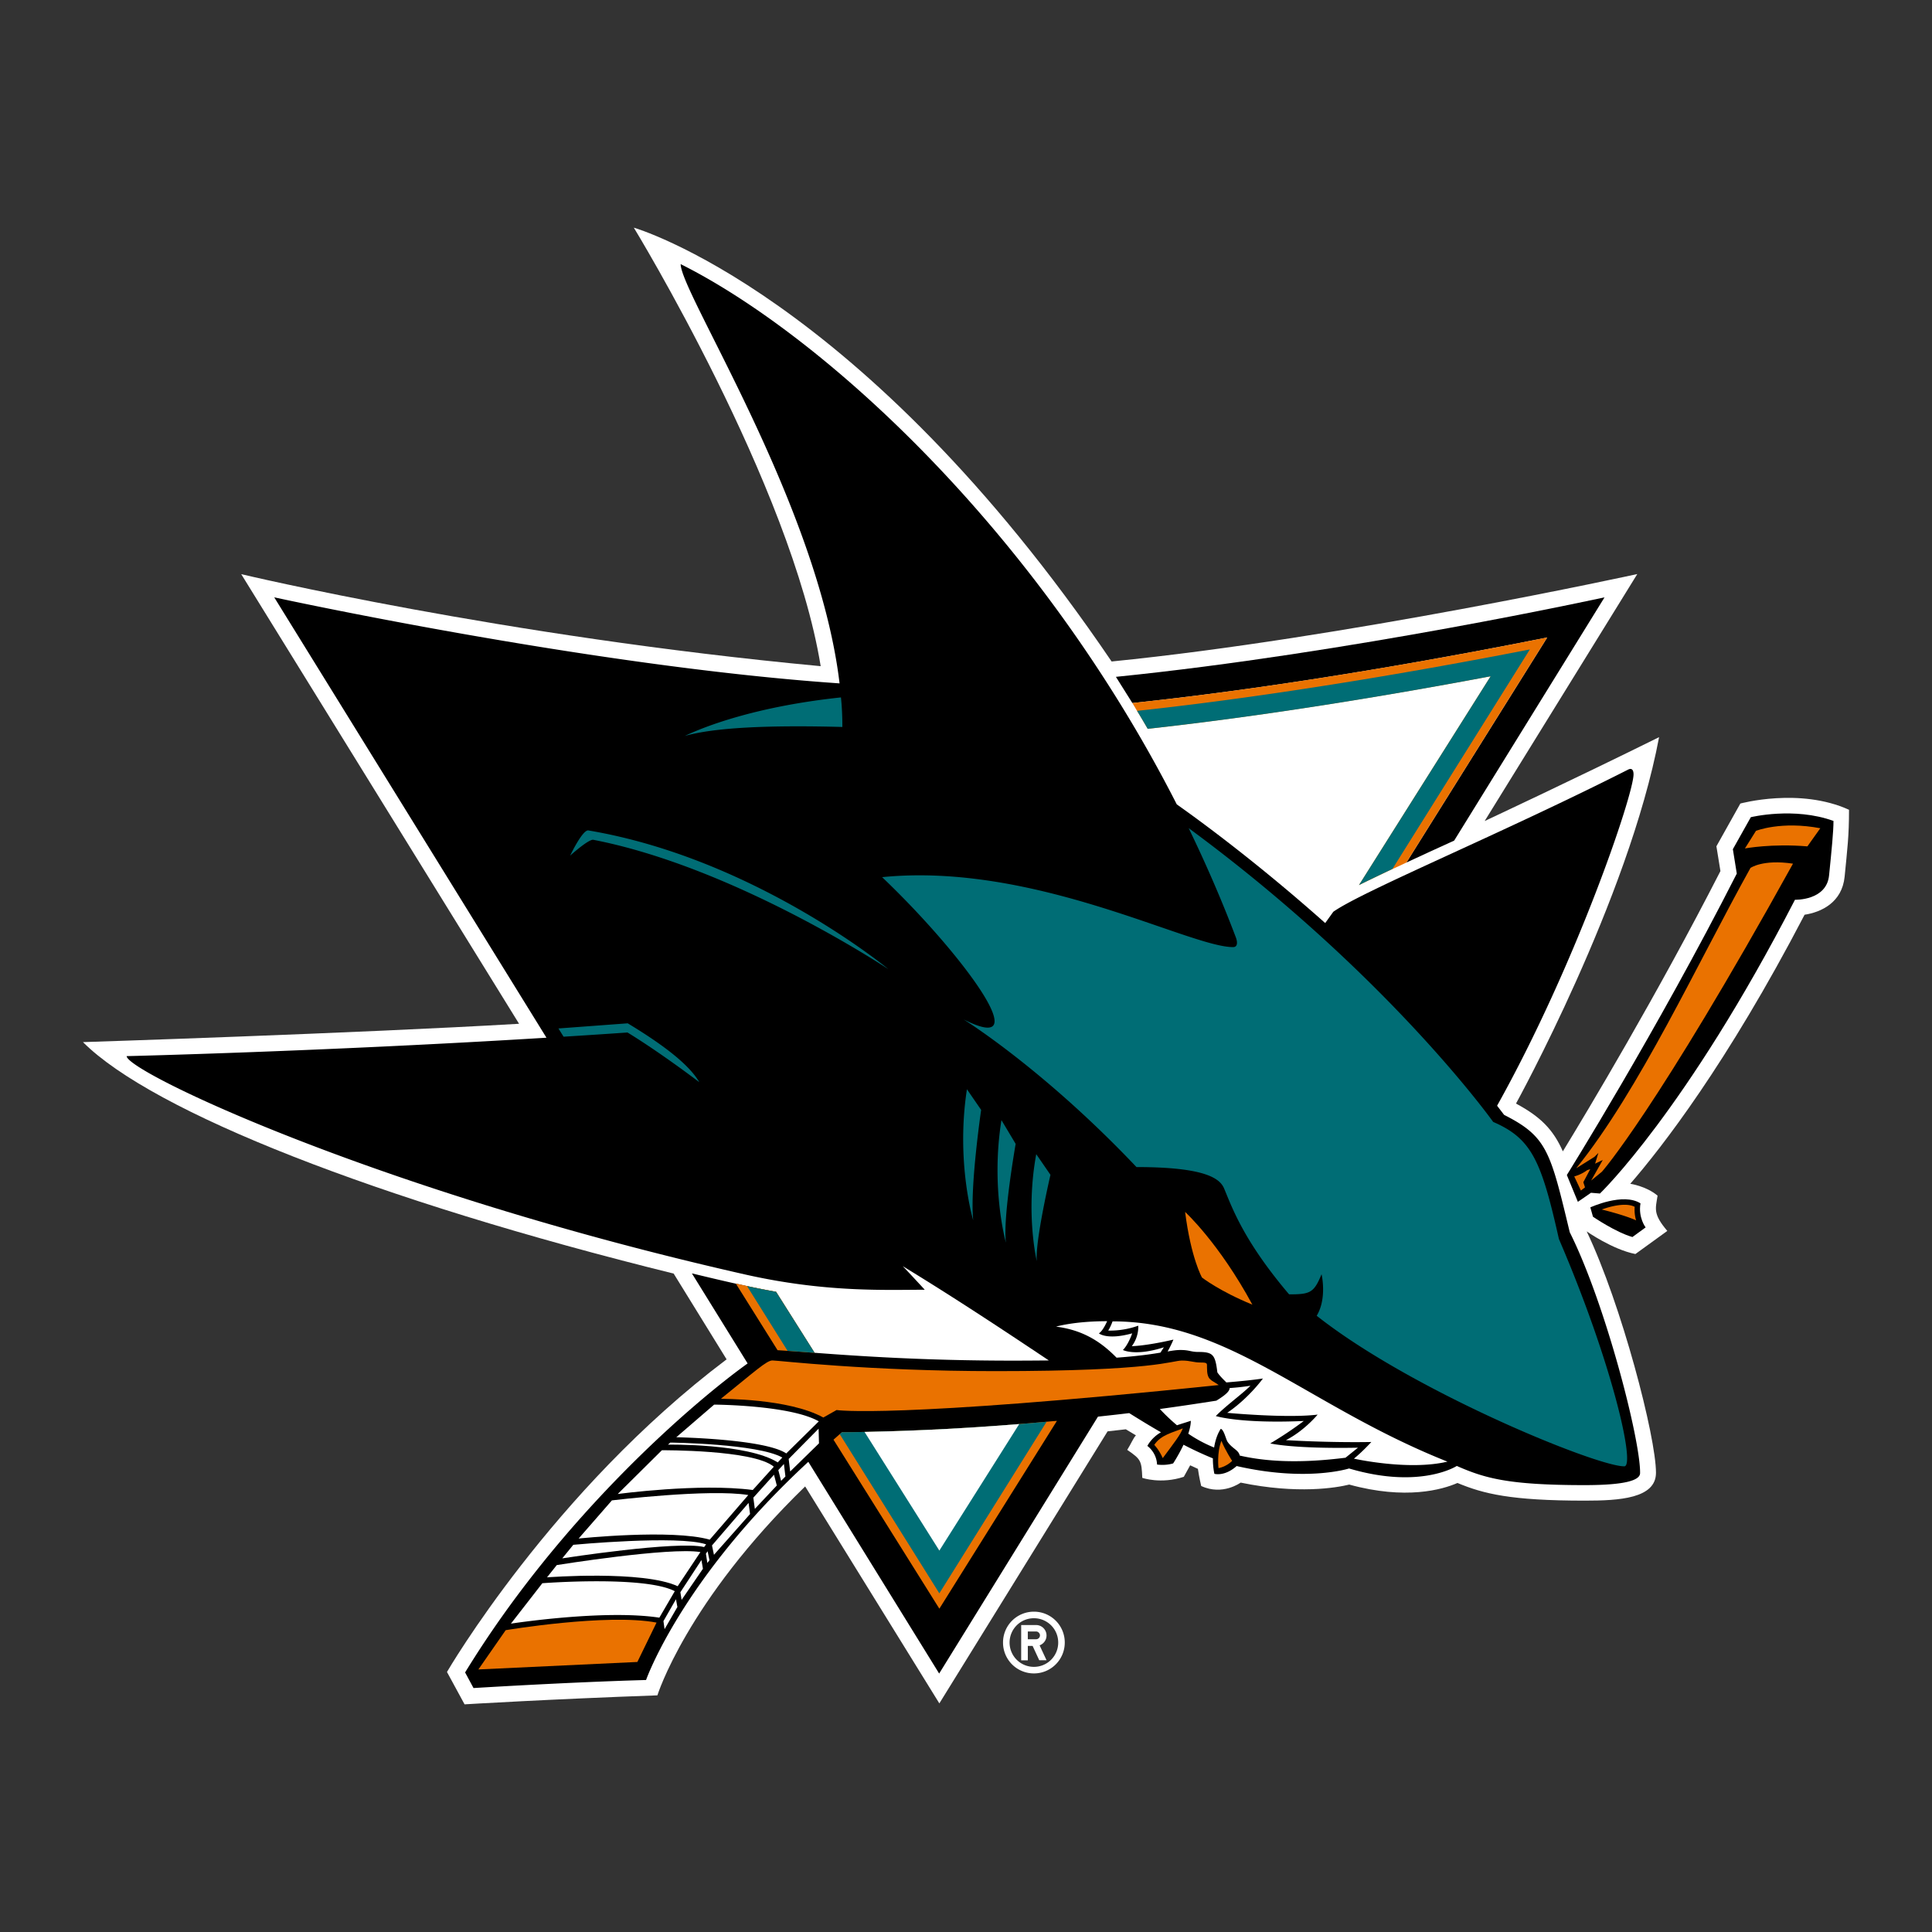
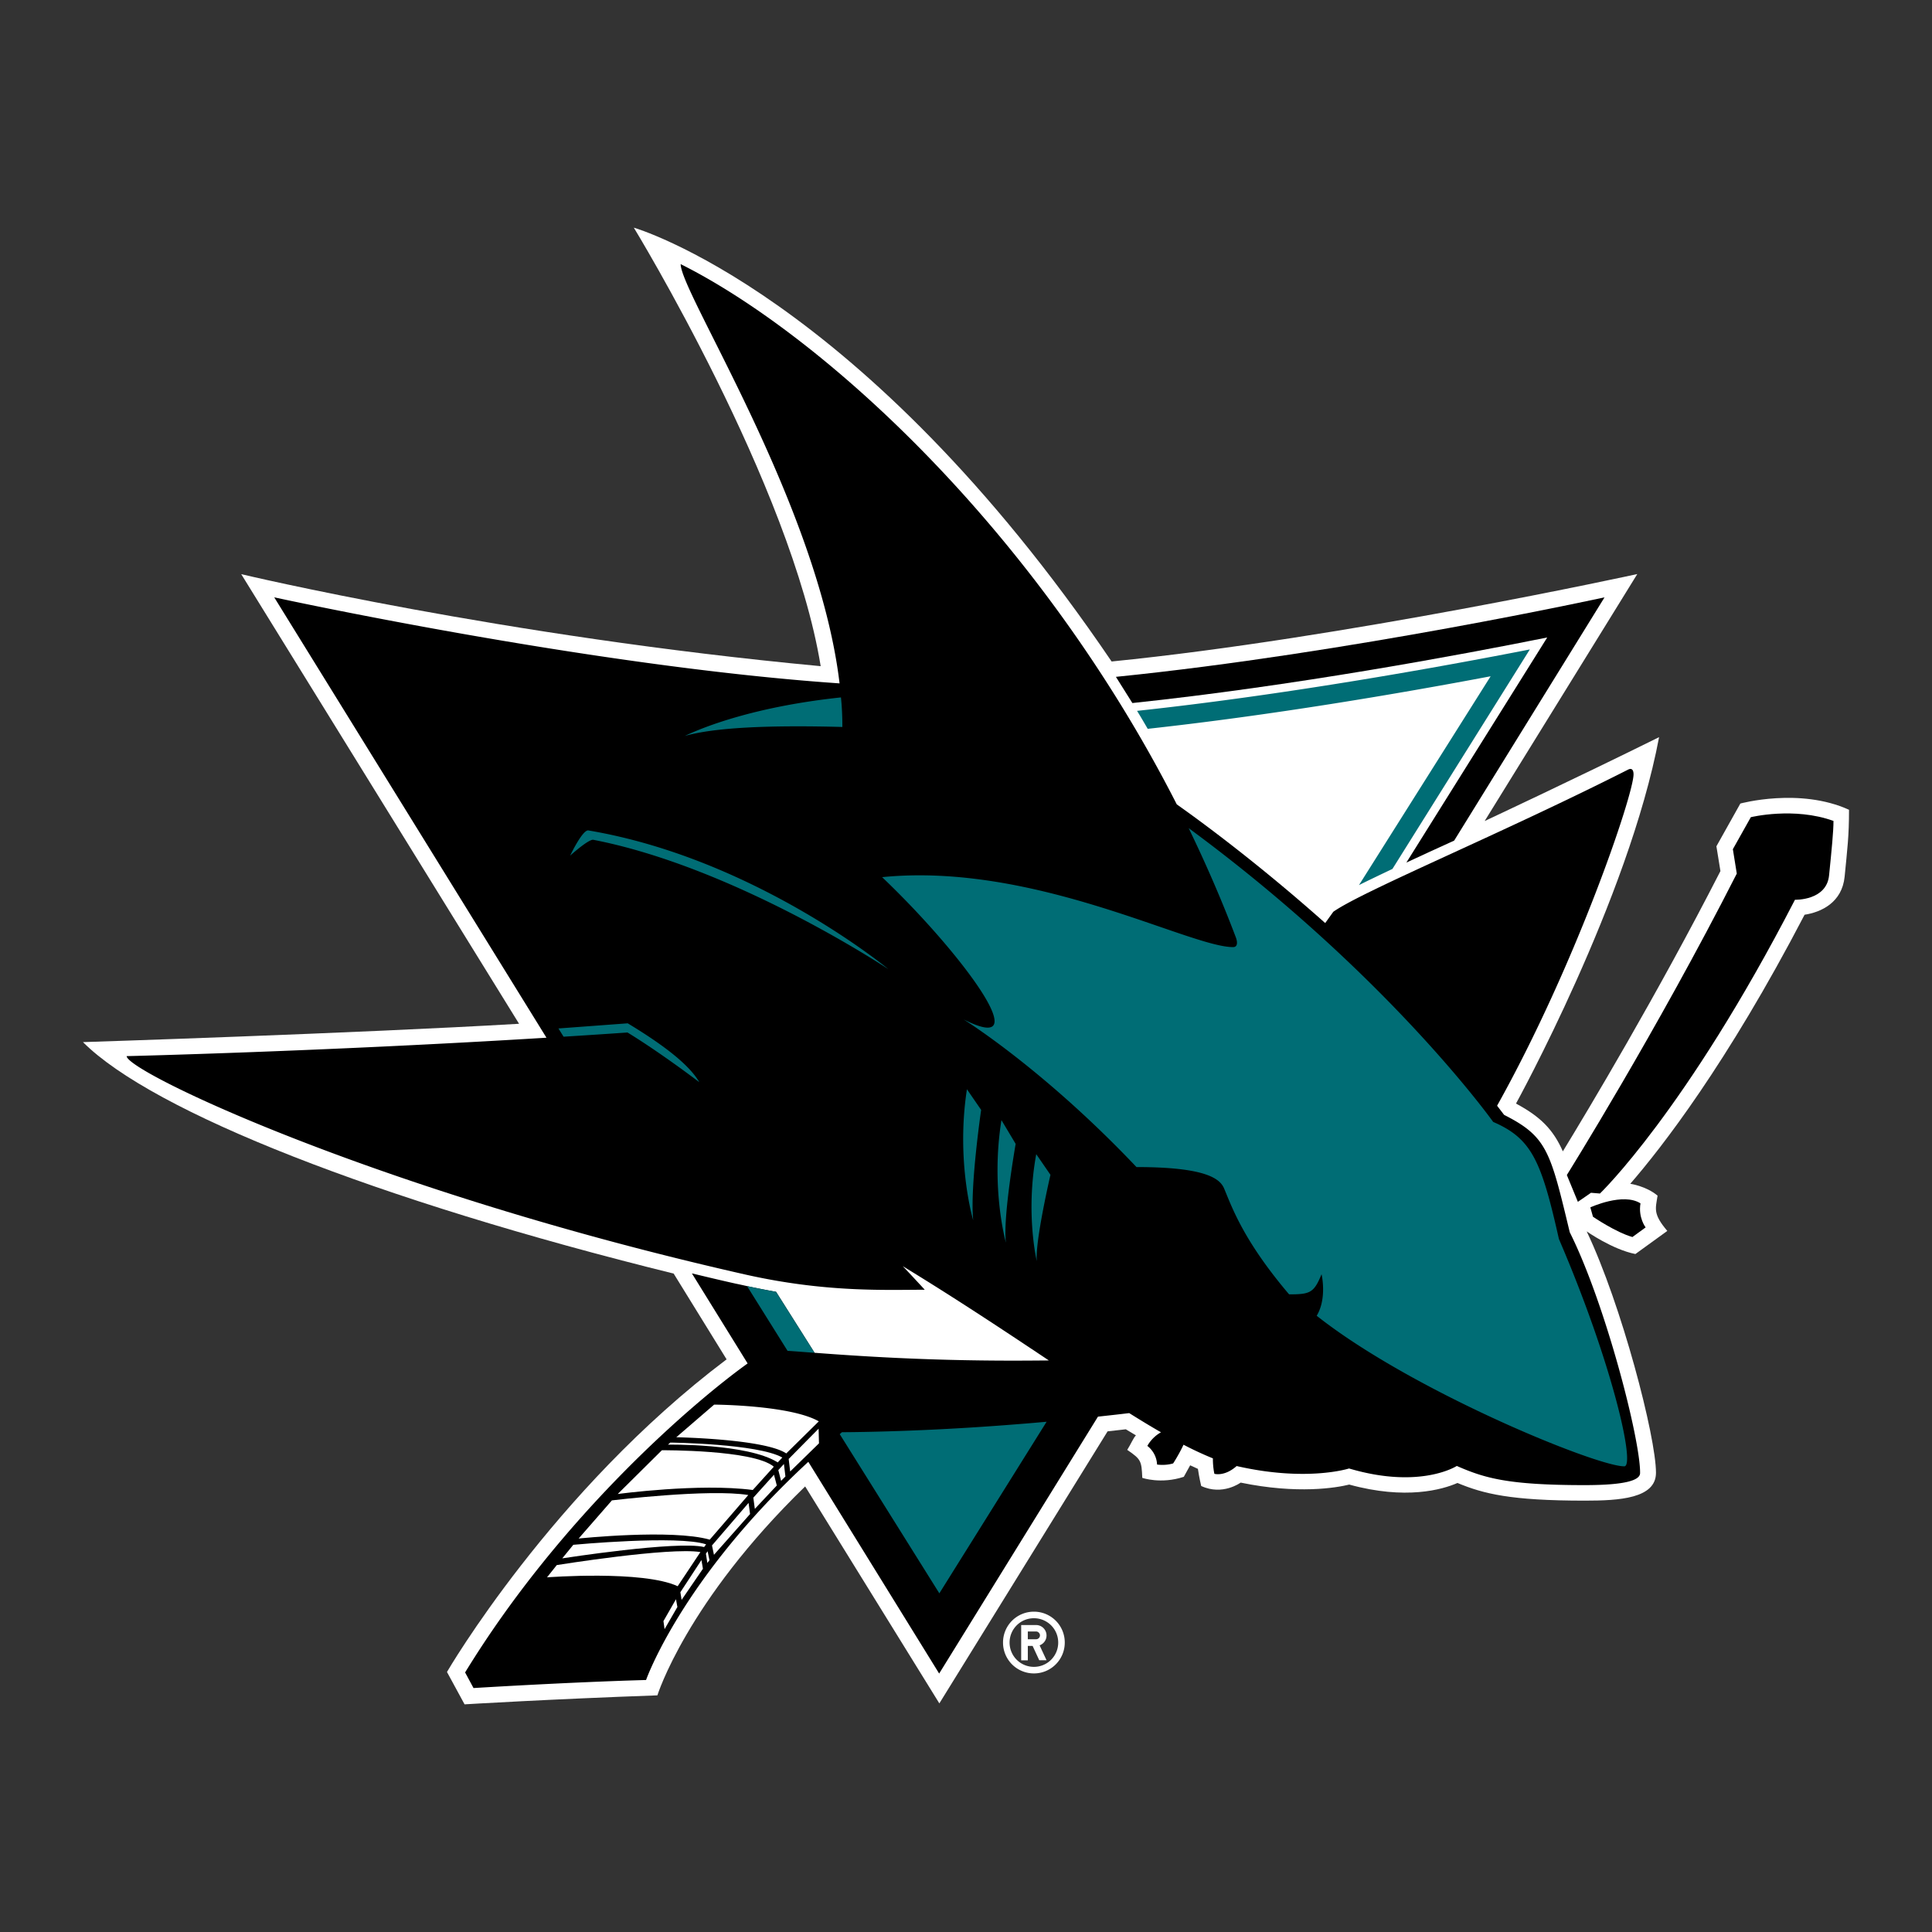
<svg xmlns="http://www.w3.org/2000/svg" width="120" height="120" viewBox="0 0 120 120">
  <rect x="0" y="0" width="120" height="120" fill="#333333" stroke="none" />
  <svg viewBox="-10 -10 232.824 197.954" width="120" height="120" id="sharks" y="0">
    <path d="M199.728 69.4l-2.885 5.15.485 2.988c-7.664 14.978-16.003 28.885-18.99 33.776-1.16-2.626-2.682-4.17-5.646-5.76 0 0 13.57-24.624 17.243-44.155-10.267 5.082-21.02 10.108-21.02 10.108l18.394-29.764s-35.366 7.743-63.35 10.537C93.8 7.845 66.38 0 66.38 0S85.383 31.105 88.9 52.845c-38.454-3.595-69.83-11.09-69.83-11.09L52.553 95.94C32.965 97.09 0 98.15 0 98.15c8.396 8.408 35.433 19.06 71.182 27.894l6.38 10.335c-21.02 15.845-33.698 37.675-33.698 37.675l2.12 3.9s10.435-.632 23.238-1.083c0 0 3.482-11.26 17.807-25.177L103.2 177.84l20.275-32.784 2.198-.248 1.217.733c-.327.328-.564.98-1.048 1.748 1.68 1.15 1.724 1.33 1.814 3.37 0 0 2.23.79 5.004-.124l.766-1.386.935.428c.135.98.394 2.062.394 2.062 2.58 1.206 4.756-.406 4.756-.406 6.875 1.42 11.54.62 13.085.237 6.807 1.87 11.225.608 13.04-.193 3.132 1.296 6.367 2.13 15.36 2.13 4.147 0 8.565-.26 8.565-3.358 0-4.34-4.147-20.276-8.35-29.09 0 0 3.087 2.176 5.87 2.728l3.844-2.784c-1.747-2.062-1.42-2.648-1.172-4.25-1.375-1.16-3.29-1.43-3.29-1.43 3.752-4.328 11.618-14.392 21.006-32.424 1.985-.304 4.51-1.454 4.825-4.576.327-3.38.53-4.846.53-8.07-5.94-2.714-13.097-.753-13.097-.753z" fill="#FFF" />
    <path d="M176.455 49.385l-16.973 27.127c1.848-.868 3.81-1.758 5.76-2.648l18.12-29.313s-30.81 6.74-58.885 9.58c.665 1.05 1.32 2.097 1.984 3.157 19.262-2.03 39.356-5.76 49.995-7.902z" />
    <path d="M179.17 121.063c-2.343-9.75-2.715-11.518-7.91-14.144l-.846-1.105c9.546-17.097 16.443-37.495 16.443-39.93 0-.597-.26-.766-.63-.586-15.182 7.696-31.85 14.56-35.547 17.14l-.98 1.365c-8.182-7.28-15.18-12.397-17.886-14.302C114.842 36.188 88.808 12.78 72.027 4.395c0 3.482 16.6 29.043 19.148 50.524-30.035-2.052-68.128-10.37-68.128-10.37l32.807 53.07c-26.958 1.658-50.59 2.22-50.59 2.22 0 1.872 30.08 16.252 74.494 26.305 9.726 2.198 16.95 1.848 21.684 1.848-.89-.97-1.77-1.916-2.648-2.84 6.435 3.922 12.318 7.833 17.604 11.36-1.33.01-2.784.023-4.373.023-10.684 0-18.753-.564-23.86-.947l-4.642-7.35a107.19 107.19 0 01-3.494-.686c-.452-.1-.903-.203-1.353-.293-2.03-.45-3.967-.923-5.297-1.24l6.717 10.854c-6.29 4.508-22.382 18.18-34.047 37.236l1.014 1.882s11.27-.7 20.793-.97c0 0 4.27-12.182 19.554-26.292l15.768 25.515 19.137-30.96c1.228-.134 2.49-.27 3.764-.427 1.318.823 2.602 1.612 3.83 2.31a4.346 4.346 0 00-1.644 1.645s1.104.755 1.172 2.243c0 0 .947.158 1.938-.135 0 0 .676-1.025 1.25-2.253a41.226 41.226 0 003.54 1.645c-.01 1.07.18 1.86.18 1.86s1.206.372 2.682-.935c8.475 1.938 13.547.293 13.547.293 8.61 2.547 12.983-.304 12.983-.304 3.37 1.476 6.187 2.31 15.417 2.31 5.015 0 6.672-.61 6.672-1.454.044-4.045-4.216-20.533-8.476-29.02z" />
    <path d="M181.65 118.065l.317 1.127s2.75 1.882 4.756 2.446l1.59-1.16s-.914-1.173-.62-2.897c-2.098-1.34-6.042.485-6.042.485zm19.34-47.02l-2.164 3.855.473 2.94c-9.693 19.07-20.48 36.324-20.48 36.324l1.33 3.234 1.58-1.093 1.08.09s10.336-9.884 23.5-35.4c0 0 3.82.125 4.113-2.952.316-3.122.53-5.297.53-6.548-4.756-1.722-9.963-.45-9.963-.45z" />
    <g fill="#FFF">
-       <path d="M130.26 134.925c-3.46 1.116-4.937.327-4.937.327.676-.687 1.116-2.006 1.116-2.006-3.055.845-4.013 0-4.013 0 .496-.293.992-1.465.992-1.465-3.98 0-6.154.655-6.154.655 3.302.417 5.455 1.87 7.292 3.742 2.58-.192 4.17-.417 5.286-.61l.415-.642zm12.813 11.586a43.163 43.163 0 004.046-2.704c-7.71.338-10.606-.597-10.606-.597 1.375-1.376 3.088-2.57 4.18-3.653-.822.135-1.678.225-2.512.282-.01.37-.428.8-1.6 1.52-2.31.36-4.576.7-6.807 1.003a22.6 22.6 0 002.062 1.96c.518-.18 1.082-.337 1.668-.54 0 .462-.124 1.014-.304 1.555.914.63 1.95 1.195 3.112 1.668.124-.755.35-1.555.8-2.254.394.113.61 1.24.823 1.567.575.833 1.32.968 1.465 1.656 3.234.744 7.326.947 12.746.26l1.5-1.207c-7.913.146-10.573-.52-10.573-.52z" />
-       <path d="M123.553 132.908s1.68.113 3.618-.586c0 0 .114 1.296-.777 2.468 0 0 1.645-.01 5.015-.79 0 0-.282.688-.7 1.432.61-.113 1.072-.18 1.556-.18 1.093 0 1.217.237 2.164.237 1.792 0 2.017.37 2.277 2.467.372.53.778.89 1.082 1.206 1.33-.113 2.863-.248 4.407-.473 0 0-1.713 2.378-4.305 4.136 0 0 7.178.676 10.897.214 0 0-1.6 1.95-3.82 3.077 0 0 4.958.316 10.29.225 0 0-1.05 1.16-2.097 2.006 0 0 6.582 1.476 11.27.36-16.916-6.727-26.214-16.904-40.358-16.904a5.593 5.593 0 01-.52 1.104zm-68.195 30.45l-3.787 4.87s11.18-1.736 17.887-.72l1.86-3.19c-3.663-1.905-15.96-.96-15.96-.96z" />
      <path d="M57.094 161.173l-1.172 1.476s11.552-.88 15.744 1.07l2.74-4.114c-3.732-.62-17.312 1.567-17.312 1.567zm1.995-2.446l-1.33 1.634s13.827-2.152 17.096-1.363l.237-.327c-3.427-1.126-16.004.057-16.004.057zm4.653-5.353l-4.012 4.598s11.192-1.172 15.802.135l4.643-5.376c-4.71-.776-16.432.644-16.432.644zm6.02-6.04l-5.32 5.273s9.805-1.33 16.274-.485l2.536-2.806c-2.424-2.062-13.49-1.983-13.49-1.983z" />
      <path d="M70.776 146.41l-.282.247s9.568-.158 13.23 2.14l.553-.585c-2.964-1.68-13.5-1.803-13.5-1.803z" />
      <path d="M76.062 141.834l-4.564 3.933s10.64.192 13.254 1.95l3.922-3.866c-3.45-1.97-12.612-2.016-12.612-2.016zm-6.11 26.09l.136.97 1.544-2.672-.17-.935-1.51 2.637zm2.04-3.483l.148.925 2.57-3.753-.18-1.048-2.537 3.877zm3.078-4.642l.17 1.116.258-.327-.225-1.082-.203.293zm.732-.992l.237 1.127 4.35-4.914-.18-1.342-4.408 5.128zm4.982-5.76l.18 1.353 2.648-2.82-.338-1.295-2.49 2.762zm3.01-3.323l.337 1.296.52-.53-.18-1.5-.677.733zm1.25-1.342l.18 1.51 3.47-3.39-.044-1.77-3.606 3.65zm33.27 22.125a3.708 3.708 0 00-3.71-3.72 3.712 3.712 0 00-3.73 3.72 3.713 3.713 0 003.73 3.72c2.04 0 3.71-1.658 3.71-3.72zm-6.65 0a2.926 2.926 0 012.94-2.93 2.922 2.922 0 012.92 2.93 2.922 2.922 0 01-2.92 2.93 2.927 2.927 0 01-2.94-2.93z" />
      <path d="M116.115 172.635l-.834-1.792c.497-.18.835-.654.835-1.183 0-.7-.564-1.262-1.25-1.262h-1.804v4.25h.8v-1.737h.576l.8 1.725h.88zm-1.25-2.525h-1.004v-.935h1.004c.248 0 .462.225.462.473a.471.471 0 01-.462.462z" />
    </g>
    <g fill="#EA7200">
-       <path d="M130.124 148.28c1.307-1.758 2.186-2.885 2.412-3.584-1.16.496-2.637.766-3.437 1.995-.002-.01.573.564 1.024 1.59zm6.717 1.206s.87-.113 1.646-.868c0 0-.823-1.25-1.296-2.423-.575 1.465-.35 3.29-.35 3.29zm-4.023-30.87c.7 5.546 2.03 7.9 2.03 7.9s2.095 1.646 6.074 3.27c-4.023-7.438-8.103-11.17-8.103-11.17zM89.214 143.39l1.6-.903s6.593 1.07 46.05-3.01c-.948-.686-1.41-.55-1.41-2.118 0-.508.08-.598-.766-.598-.868 0-1.228-.237-2.243-.237-1.274 0-3.144 1.274-22.484 1.274-15.383 0-26.157-1.286-26.878-1.286-.7 0-2.096 1.307-6.21 4.62 0 .023 8.104-.078 12.342 2.255zM69.12 168.103c-5.94-1.138-18.18.913-18.18.913l-3.29 4.733 19.158-.902 2.31-4.744zm131.825-90.938c-6.4 11.507-13.39 26.766-20.996 36.188l2.197-1.375.473-.474-.394 1.296.924-.45-1.397 2.478 1.296-1.06s6.524-7.325 23.024-37.123c-3.664-.552-5.13.52-5.13.52zm.665-4.474l-1.33 2.12s3.223-.61 7.528-.25l1.555-2.185c-4.733-.902-7.753.315-7.753.315z" />
-       <path d="M181.267 113.58s-.61.496-1.555.755l.8 1.702.496-.383-.203-.62.834-1.578-.373.124zm5.726 4.417c-1.352-.7-3.967.327-3.967.327s2.648.63 4.147 1.307c.01.013-.248-.607-.18-1.633zm-70.866 25.9c-1.138.1-2.23.202-3.313.28a303.55 303.55 0 01-18.64.948c-1.737.034-2.706.034-2.706.034-.1.078-.17.157-.27.236-.26.225-.496.44-.755.665l12.758 20.366 14.167-22.63c-.418.02-.823.066-1.24.1m41.687-66.606a71.593 71.593 0 001.668-.778l16.973-27.127c-10.628 2.13-30.733 5.872-49.994 7.9.193.316.373.63.564.947.44.71.857 1.43 1.285 2.164 14.898-1.645 30.17-4.238 41.326-6.334l-15.868 25.166c1.206-.586 2.57-1.25 4.046-1.938m-74.292 50.94a107.19 107.19 0 01-3.494-.686c-.45-.1-.902-.203-1.352-.293l5.026 8.025c.35.023.744.045 1.195.08.902.055 1.995.146 3.257.236l-4.632-7.36z" />
-     </g>
+       </g>
    <path d="M112.813 144.178c-8.464.687-15.136.88-18.64.947-1.737.034-2.706.034-2.706.034-.1.078-.17.157-.27.236l12.003 19.182 12.927-20.68c-1.127.1-2.232.2-3.314.28zm-27.904-8.825c.9.056 1.994.147 3.256.237l-4.643-7.348a112.954 112.954 0 01-3.494-.687l4.88 7.798zm84.727-81.29L153.77 79.227c1.194-.597 2.57-1.25 4.034-1.95l16.556-26.45c-10.47 2.05-29.2 5.454-47.334 7.403.44.71.857 1.432 1.285 2.165 14.91-1.633 30.17-4.225 41.327-6.333zM91.513 60.17c0-1.17-.045-2.354-.17-3.56-10.31 1.093-16.476 3.528-18.82 4.643 3.606-1.015 10.04-1.32 18.99-1.082zm78.428 47.594s-12.554-17.626-36.694-35.4c2.05 4.24 3.967 8.623 5.68 13.153.237.63.203 1.183-.327 1.183-5.298 0-23.96-10.267-42.297-8.43 9.523 9.072 19 21.796 9.816 17.142 0 0 9.58 5.917 20.837 17.795 8.385 0 10.064 1.41 10.56 2.58.947 2.255 2.333 6.29 7.833 12.76 2.524 0 2.987-.17 3.91-2.424 0 0 .688 2.885-.585 5.004 11.45 9.05 33.675 18.145 37.067 18.145 1.375 0-1.443-12.442-7.878-27.397-2.12-9.434-3.268-12.093-7.923-14.11zM65.615 96.99s3.28 1.938 8.655 5.984c-1.32-2.288-4.802-4.78-8.623-7.09l-8.35.62.62.993c2.536-.158 5.116-.327 7.697-.507zm49.262 14.662c-1.32 7.156.068 12.904.068 12.904-.225-2.39 1.645-10.414 1.645-10.414l-1.714-2.49zm-4.193-4.102c-1.32 8.216.54 14.775.54 14.775-.393-3.02 1.173-11.912 1.173-11.912l-1.713-2.863zm-4.16-3.72c-1.35 8.78.756 15.79.756 15.79-.407-3.99.957-13.3.957-13.3l-1.713-2.49zM97.06 89.36S80.918 75.994 60.87 72.635c-.72 0-2.164 3.043-2.164 3.043s2.12-1.916 2.76-1.916C78.62 77.076 97.06 89.36 97.06 89.36z" fill="#006D75" />
-     <path d="M103.2 159.426l9.625-15.248c-8.464.687-15.136.88-18.64.947l9.015 14.3z" fill="#FFF" />
  </svg>
</svg>